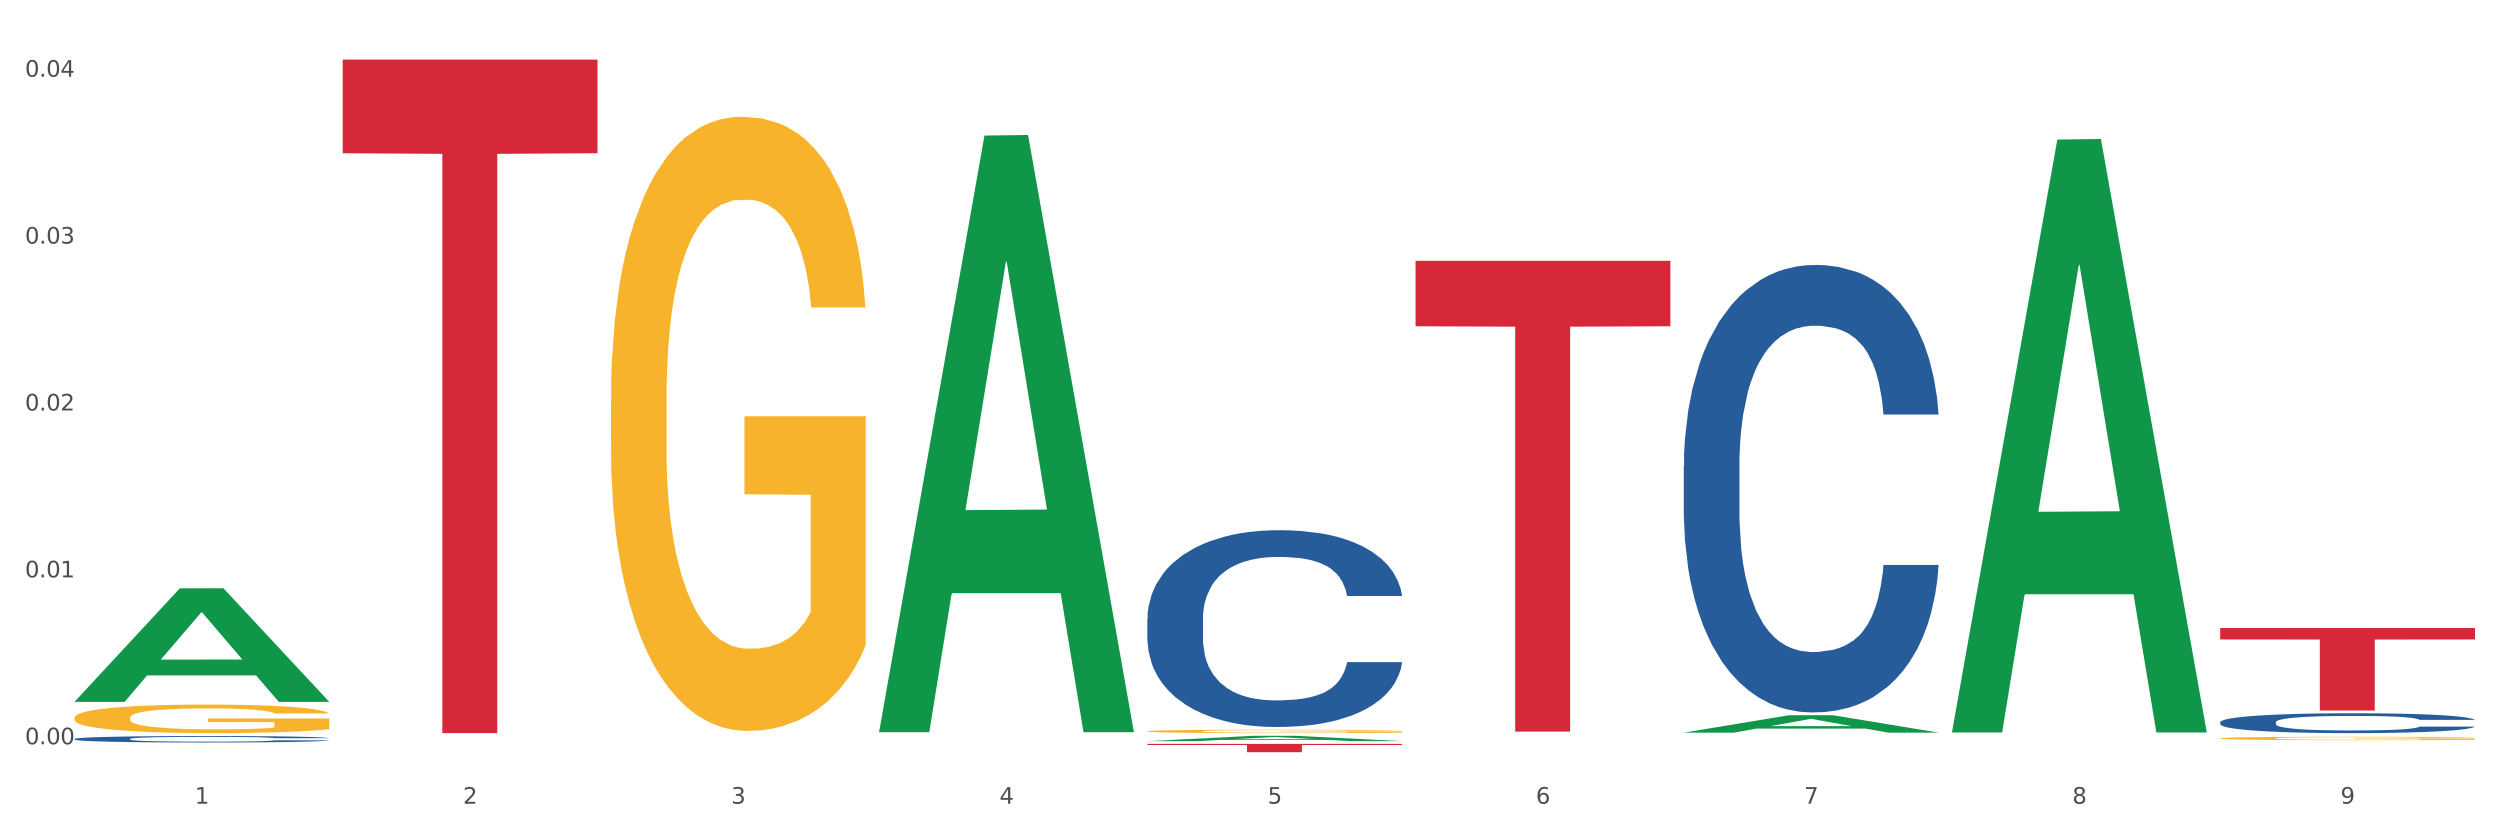
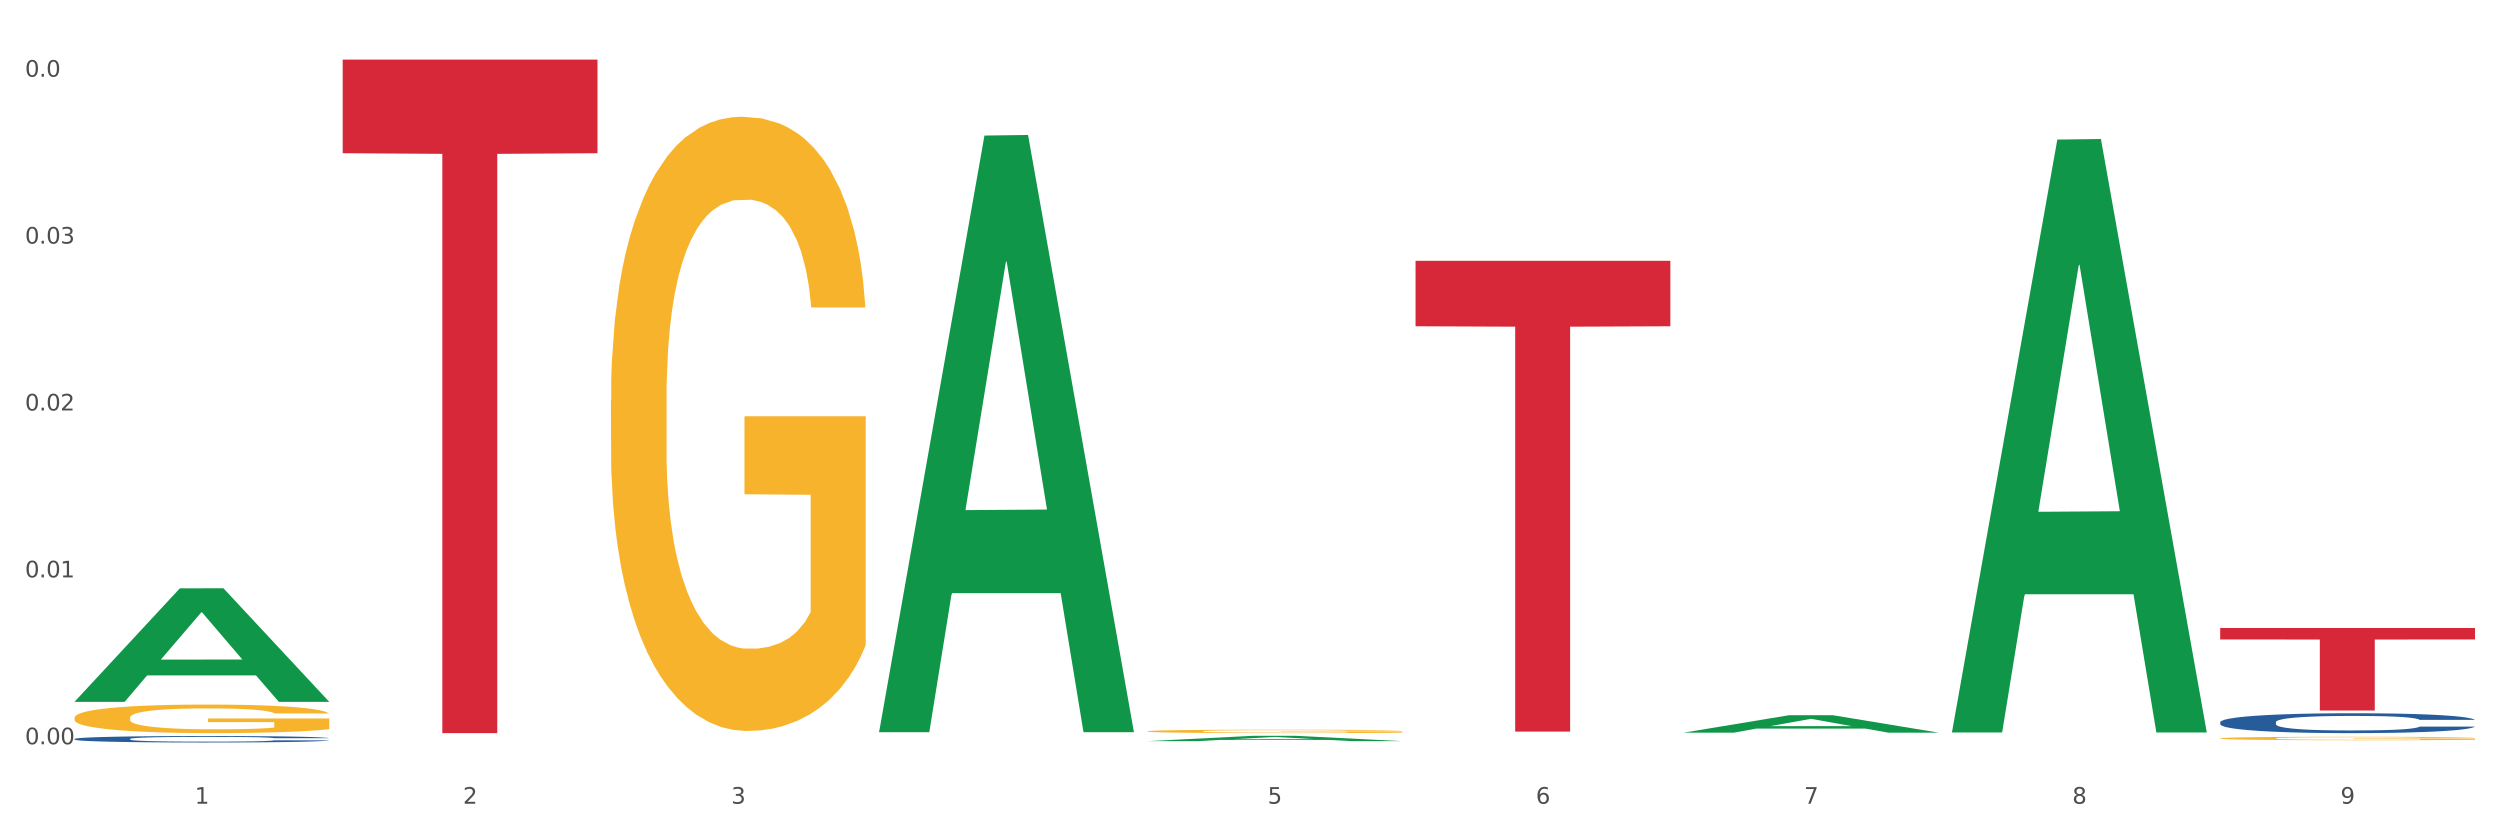
<svg xmlns="http://www.w3.org/2000/svg" xmlns:xlink="http://www.w3.org/1999/xlink" width="1080pt" height="360pt" viewBox="0 0 1080 360" version="1.1">
  <rect x="0" y="0" width="1080" height="360" fill="#333333" stroke="none" />
  <defs>
    <style type="text/css">*{stroke-linejoin: round; stroke-linecap: butt}</style>
  </defs>
  <g id="figure_1">
    <g id="patch_1">
      <path d="M 0 360  L 1080 360  L 1080 0  L 0 0  z " style="fill: #ffffff; stroke: #ffffff; stroke-linejoin: miter" />
    </g>
    <g id="axes_1">
      <g id="matplotlib.axis_1">
        <g id="xtick_1">
          <g id="text_1">
            <g style="fill: #4d4d4d" transform="translate(84.159 347.204) scale(0.096 -0.096)">
              <defs>
                <path id="DejaVuSans-31" d="M 794 531  L 1825 531  L 1825 4091  L 703 3866  L 703 4441  L 1819 4666  L 2450 4666  L 2450 531  L 3481 531  L 3481 0  L 794 0  L 794 531  z " transform="scale(0.016)" />
              </defs>
              <use xlink:href="#DejaVuSans-31" />
            </g>
          </g>
        </g>
        <g id="xtick_2">
          <g id="text_2">
            <g style="fill: #4d4d4d" transform="translate(200.027 347.204) scale(0.096 -0.096)">
              <defs>
                <path id="DejaVuSans-32" d="M 1228 531  L 3431 531  L 3431 0  L 469 0  L 469 531  Q 828 903 1448 1529  Q 2069 2156 2228 2338  Q 2531 2678 2651 2914  Q 2772 3150 2772 3378  Q 2772 3750 2511 3984  Q 2250 4219 1831 4219  Q 1534 4219 1204 4116  Q 875 4013 500 3803  L 500 4441  Q 881 4594 1212 4672  Q 1544 4750 1819 4750  Q 2544 4750 2975 4387  Q 3406 4025 3406 3419  Q 3406 3131 3298 2873  Q 3191 2616 2906 2266  Q 2828 2175 2409 1742  Q 1991 1309 1228 531  z " transform="scale(0.016)" />
              </defs>
              <use xlink:href="#DejaVuSans-32" />
            </g>
          </g>
        </g>
        <g id="xtick_3">
          <g id="text_3">
            <g style="fill: #4d4d4d" transform="translate(315.896 347.204) scale(0.096 -0.096)">
              <defs>
                <path id="DejaVuSans-33" d="M 2597 2516  Q 3050 2419 3304 2112  Q 3559 1806 3559 1356  Q 3559 666 3084 287  Q 2609 -91 1734 -91  Q 1441 -91 1130 -33  Q 819 25 488 141  L 488 750  Q 750 597 1062 519  Q 1375 441 1716 441  Q 2309 441 2620 675  Q 2931 909 2931 1356  Q 2931 1769 2642 2001  Q 2353 2234 1838 2234  L 1294 2234  L 1294 2753  L 1863 2753  Q 2328 2753 2575 2939  Q 2822 3125 2822 3475  Q 2822 3834 2567 4026  Q 2313 4219 1838 4219  Q 1578 4219 1281 4162  Q 984 4106 628 3988  L 628 4550  Q 988 4650 1302 4700  Q 1616 4750 1894 4750  Q 2613 4750 3031 4423  Q 3450 4097 3450 3541  Q 3450 3153 3228 2886  Q 3006 2619 2597 2516  z " transform="scale(0.016)" />
              </defs>
              <use xlink:href="#DejaVuSans-33" />
            </g>
          </g>
        </g>
        <g id="xtick_4">
          <g id="text_4">
            <g style="fill: #4d4d4d" transform="translate(431.765 347.204) scale(0.096 -0.096)">
              <defs>
-                 <path id="DejaVuSans-34" d="M 2419 4116  L 825 1625  L 2419 1625  L 2419 4116  z M 2253 4666  L 3047 4666  L 3047 1625  L 3713 1625  L 3713 1100  L 3047 1100  L 3047 0  L 2419 0  L 2419 1100  L 313 1100  L 313 1709  L 2253 4666  z " transform="scale(0.016)" />
-               </defs>
+                 </defs>
              <use xlink:href="#DejaVuSans-34" />
            </g>
          </g>
        </g>
        <g id="xtick_5">
          <g id="text_5">
            <g style="fill: #4d4d4d" transform="translate(547.634 347.204) scale(0.096 -0.096)">
              <defs>
                <path id="DejaVuSans-35" d="M 691 4666  L 3169 4666  L 3169 4134  L 1269 4134  L 1269 2991  Q 1406 3038 1543 3061  Q 1681 3084 1819 3084  Q 2600 3084 3056 2656  Q 3513 2228 3513 1497  Q 3513 744 3044 326  Q 2575 -91 1722 -91  Q 1428 -91 1123 -41  Q 819 9 494 109  L 494 744  Q 775 591 1075 516  Q 1375 441 1709 441  Q 2250 441 2565 725  Q 2881 1009 2881 1497  Q 2881 1984 2565 2268  Q 2250 2553 1709 2553  Q 1456 2553 1204 2497  Q 953 2441 691 2322  L 691 4666  z " transform="scale(0.016)" />
              </defs>
              <use xlink:href="#DejaVuSans-35" />
            </g>
          </g>
        </g>
        <g id="xtick_6">
          <g id="text_6">
            <g style="fill: #4d4d4d" transform="translate(663.502 347.204) scale(0.096 -0.096)">
              <defs>
                <path id="DejaVuSans-36" d="M 2113 2584  Q 1688 2584 1439 2293  Q 1191 2003 1191 1497  Q 1191 994 1439 701  Q 1688 409 2113 409  Q 2538 409 2786 701  Q 3034 994 3034 1497  Q 3034 2003 2786 2293  Q 2538 2584 2113 2584  z M 3366 4563  L 3366 3988  Q 3128 4100 2886 4159  Q 2644 4219 2406 4219  Q 1781 4219 1451 3797  Q 1122 3375 1075 2522  Q 1259 2794 1537 2939  Q 1816 3084 2150 3084  Q 2853 3084 3261 2657  Q 3669 2231 3669 1497  Q 3669 778 3244 343  Q 2819 -91 2113 -91  Q 1303 -91 875 529  Q 447 1150 447 2328  Q 447 3434 972 4092  Q 1497 4750 2381 4750  Q 2619 4750 2861 4703  Q 3103 4656 3366 4563  z " transform="scale(0.016)" />
              </defs>
              <use xlink:href="#DejaVuSans-36" />
            </g>
          </g>
        </g>
        <g id="xtick_7">
          <g id="text_7">
            <g style="fill: #4d4d4d" transform="translate(779.371 347.204) scale(0.096 -0.096)">
              <defs>
                <path id="DejaVuSans-37" d="M 525 4666  L 3525 4666  L 3525 4397  L 1831 0  L 1172 0  L 2766 4134  L 525 4134  L 525 4666  z " transform="scale(0.016)" />
              </defs>
              <use xlink:href="#DejaVuSans-37" />
            </g>
          </g>
        </g>
        <g id="xtick_8">
          <g id="text_8">
            <g style="fill: #4d4d4d" transform="translate(895.24 347.204) scale(0.096 -0.096)">
              <defs>
                <path id="DejaVuSans-38" d="M 2034 2216  Q 1584 2216 1326 1975  Q 1069 1734 1069 1313  Q 1069 891 1326 650  Q 1584 409 2034 409  Q 2484 409 2743 651  Q 3003 894 3003 1313  Q 3003 1734 2745 1975  Q 2488 2216 2034 2216  z M 1403 2484  Q 997 2584 770 2862  Q 544 3141 544 3541  Q 544 4100 942 4425  Q 1341 4750 2034 4750  Q 2731 4750 3128 4425  Q 3525 4100 3525 3541  Q 3525 3141 3298 2862  Q 3072 2584 2669 2484  Q 3125 2378 3379 2068  Q 3634 1759 3634 1313  Q 3634 634 3220 271  Q 2806 -91 2034 -91  Q 1263 -91 848 271  Q 434 634 434 1313  Q 434 1759 690 2068  Q 947 2378 1403 2484  z M 1172 3481  Q 1172 3119 1398 2916  Q 1625 2713 2034 2713  Q 2441 2713 2670 2916  Q 2900 3119 2900 3481  Q 2900 3844 2670 4047  Q 2441 4250 2034 4250  Q 1625 4250 1398 4047  Q 1172 3844 1172 3481  z " transform="scale(0.016)" />
              </defs>
              <use xlink:href="#DejaVuSans-38" />
            </g>
          </g>
        </g>
        <g id="xtick_9">
          <g id="text_9">
            <g style="fill: #4d4d4d" transform="translate(1011.108 347.204) scale(0.096 -0.096)">
              <defs>
                <path id="DejaVuSans-39" d="M 703 97  L 703 672  Q 941 559 1184 500  Q 1428 441 1663 441  Q 2288 441 2617 861  Q 2947 1281 2994 2138  Q 2813 1869 2534 1725  Q 2256 1581 1919 1581  Q 1219 1581 811 2004  Q 403 2428 403 3163  Q 403 3881 828 4315  Q 1253 4750 1959 4750  Q 2769 4750 3195 4129  Q 3622 3509 3622 2328  Q 3622 1225 3098 567  Q 2575 -91 1691 -91  Q 1453 -91 1209 -44  Q 966 3 703 97  z M 1959 2075  Q 2384 2075 2632 2365  Q 2881 2656 2881 3163  Q 2881 3666 2632 3958  Q 2384 4250 1959 4250  Q 1534 4250 1286 3958  Q 1038 3666 1038 3163  Q 1038 2656 1286 2365  Q 1534 2075 1959 2075  z " transform="scale(0.016)" />
              </defs>
              <use xlink:href="#DejaVuSans-39" />
            </g>
          </g>
        </g>
        <g id="xtick_10" />
        <g id="xtick_11" />
        <g id="xtick_12" />
        <g id="xtick_13" />
        <g id="xtick_14" />
        <g id="xtick_15" />
        <g id="xtick_16" />
        <g id="xtick_17" />
      </g>
      <g id="matplotlib.axis_2">
        <g id="ytick_1">
          <g id="text_10">
            <g style="fill: #4d4d4d" transform="translate(10.8 321.526) scale(0.096 -0.096)">
              <defs>
                <path id="DejaVuSans-30" d="M 2034 4250  Q 1547 4250 1301 3770  Q 1056 3291 1056 2328  Q 1056 1369 1301 889  Q 1547 409 2034 409  Q 2525 409 2770 889  Q 3016 1369 3016 2328  Q 3016 3291 2770 3770  Q 2525 4250 2034 4250  z M 2034 4750  Q 2819 4750 3233 4129  Q 3647 3509 3647 2328  Q 3647 1150 3233 529  Q 2819 -91 2034 -91  Q 1250 -91 836 529  Q 422 1150 422 2328  Q 422 3509 836 4129  Q 1250 4750 2034 4750  z " transform="scale(0.016)" />
                <path id="DejaVuSans-2e" d="M 684 794  L 1344 794  L 1344 0  L 684 0  L 684 794  z " transform="scale(0.016)" />
              </defs>
              <use xlink:href="#DejaVuSans-30" />
              <use xlink:href="#DejaVuSans-2e" transform="translate(63.623 0)" />
              <use xlink:href="#DejaVuSans-30" transform="translate(95.41 0)" />
              <use xlink:href="#DejaVuSans-30" transform="translate(159.033 0)" />
            </g>
          </g>
        </g>
        <g id="ytick_2">
          <g id="text_11">
            <g style="fill: #4d4d4d" transform="translate(10.8 249.43) scale(0.096 -0.096)">
              <use xlink:href="#DejaVuSans-30" />
              <use xlink:href="#DejaVuSans-2e" transform="translate(63.623 0)" />
              <use xlink:href="#DejaVuSans-30" transform="translate(95.41 0)" />
              <use xlink:href="#DejaVuSans-31" transform="translate(159.033 0)" />
            </g>
          </g>
        </g>
        <g id="ytick_3">
          <g id="text_12">
            <g style="fill: #4d4d4d" transform="translate(10.8 177.334) scale(0.096 -0.096)">
              <use xlink:href="#DejaVuSans-30" />
              <use xlink:href="#DejaVuSans-2e" transform="translate(63.623 0)" />
              <use xlink:href="#DejaVuSans-30" transform="translate(95.41 0)" />
              <use xlink:href="#DejaVuSans-32" transform="translate(159.033 0)" />
            </g>
          </g>
        </g>
        <g id="ytick_4">
          <g id="text_13">
            <g style="fill: #4d4d4d" transform="translate(10.8 105.239) scale(0.096 -0.096)">
              <use xlink:href="#DejaVuSans-30" />
              <use xlink:href="#DejaVuSans-2e" transform="translate(63.623 0)" />
              <use xlink:href="#DejaVuSans-30" transform="translate(95.41 0)" />
              <use xlink:href="#DejaVuSans-33" transform="translate(159.033 0)" />
            </g>
          </g>
        </g>
        <g id="ytick_5">
          <g id="text_14">
            <g style="fill: #4d4d4d" transform="translate(10.8 33.143) scale(0.096 -0.096)">
              <use xlink:href="#DejaVuSans-30" />
              <use xlink:href="#DejaVuSans-2e" transform="translate(63.623 0)" />
              <use xlink:href="#DejaVuSans-30" transform="translate(95.41 0)" />
              <use xlink:href="#DejaVuSans-34" transform="translate(159.033 0)" />
            </g>
          </g>
        </g>
        <g id="ytick_6" />
        <g id="ytick_7" />
        <g id="ytick_8" />
        <g id="ytick_9" />
      </g>
      <g id="PolyCollection_1">
        <path d="M 32.175 303.115  L 32.288 303.069  L 77.68 254.172  L 96.518 254.126  L 142.25 303.207  L 120.462 303.207  L 110.589 291.778  L 63.722 291.778  L 63.382 291.962  L 53.85 303.207  L 32.175 303.207  L 32.175 303.115  L 69.623 284.957  L 104.689 284.911  L 87.326 264.587  L 87.099 264.495  L 86.872 264.633  L 69.51 284.911  L 69.623 284.957  L 32.175 303.115  z " clip-path="url(#p20690aacbe)" style="fill: #109648" />
        <path d="M 263.912 173.047  L 264.042 172.804  L 264.042 164.08  L 264.302 156.567  L 265.602 138.39  L 267.551 123.365  L 268.981 115.367  L 270.41 108.824  L 272.1 102.28  L 274.179 95.495  L 277.948 85.558  L 280.287 80.469  L 283.146 75.137  L 288.345 67.382  L 292.114 63.02  L 296.012 59.384  L 302.38 55.022  L 306.539 53.083  L 310.958 51.629  L 316.286 50.66  L 320.315 50.417  L 329.152 51.144  L 336.689 53.326  L 340.328 55.022  L 345.007 57.93  L 347.476 59.869  L 351.505 63.747  L 355.663 68.836  L 358.523 73.198  L 362.811 81.438  L 366.06 89.678  L 369.049 99.857  L 370.609 106.885  L 371.778 113.428  L 372.818 120.941  L 373.858 132.816  L 350.465 132.816  L 349.555 124.334  L 348.126 116.337  L 346.047 108.581  L 344.227 103.734  L 341.108 97.676  L 338.249 93.798  L 335.26 90.89  L 331.621 88.466  L 328.762 87.255  L 324.733 86.285  L 316.806 86.528  L 311.477 88.466  L 307.839 90.89  L 305.499 93.071  L 303.42 95.495  L 301.081 98.887  L 298.352 103.977  L 296.402 108.581  L 294.453 114.398  L 292.893 120.214  L 291.464 127  L 290.294 134.271  L 289.384 141.783  L 288.605 150.993  L 287.955 166.261  L 287.955 199.463  L 288.215 206.976  L 288.865 216.912  L 289.644 224.425  L 290.944 233.392  L 292.114 239.451  L 294.323 248.175  L 296.792 255.446  L 298.741 260.05  L 300.691 263.928  L 304.07 269.26  L 307.839 273.622  L 311.088 276.288  L 315.506 278.711  L 318.495 279.681  L 321.094 280.165  L 327.462 280.165  L 332.011 279.438  L 337.079 277.742  L 340.978 275.561  L 344.227 272.895  L 347.866 268.533  L 350.205 264.413  L 350.205 213.761  L 321.614 213.519  L 321.614 179.832  L 373.988 179.832  L 373.988 278.711  L 371.778 283.801  L 369.309 288.405  L 366.71 292.525  L 362.811 297.615  L 358.133 302.462  L 353.974 305.854  L 349.555 308.763  L 344.357 311.429  L 337.599 313.852  L 333.44 314.821  L 328.242 315.548  L 322.134 315.791  L 316.806 315.306  L 311.607 314.094  L 306.149 311.913  L 300.821 308.763  L 296.792 305.612  L 292.763 301.735  L 288.475 296.645  L 285.096 291.798  L 282.497 287.436  L 279.637 281.862  L 276.518 274.591  L 274.179 268.048  L 272.1 261.262  L 269.891 252.537  L 268.331 245.025  L 266.772 235.573  L 265.862 228.545  L 264.822 217.639  L 264.042 202.371  L 263.912 173.047  z " clip-path="url(#p20690aacbe)" style="fill: #f7b32b" />
        <path d="M 495.65 315.915  L 495.78 315.914  L 495.78 315.865  L 496.04 315.823  L 497.339 315.722  L 499.289 315.638  L 500.718 315.594  L 502.148 315.558  L 503.837 315.521  L 505.917 315.483  L 509.685 315.428  L 512.025 315.4  L 514.884 315.37  L 520.082 315.327  L 523.851 315.303  L 527.75 315.282  L 534.118 315.258  L 538.276 315.247  L 542.695 315.239  L 548.023 315.234  L 552.052 315.232  L 560.889 315.236  L 568.427 315.249  L 572.066 315.258  L 576.744 315.274  L 579.214 315.285  L 583.242 315.307  L 587.401 315.335  L 590.26 315.359  L 594.549 315.405  L 597.798 315.451  L 600.787 315.508  L 602.346 315.547  L 603.516 315.583  L 604.556 315.625  L 605.595 315.691  L 582.203 315.691  L 581.293 315.644  L 579.863 315.599  L 577.784 315.556  L 575.965 315.529  L 572.846 315.495  L 569.986 315.474  L 566.997 315.458  L 563.359 315.444  L 560.499 315.437  L 556.471 315.432  L 548.543 315.433  L 543.215 315.444  L 539.576 315.458  L 537.237 315.47  L 535.157 315.483  L 532.818 315.502  L 530.089 315.531  L 528.14 315.556  L 526.19 315.589  L 524.631 315.621  L 523.201 315.659  L 522.032 315.699  L 521.122 315.741  L 520.342 315.792  L 519.692 315.877  L 519.692 316.062  L 519.952 316.104  L 520.602 316.159  L 521.382 316.201  L 522.681 316.251  L 523.851 316.285  L 526.06 316.333  L 528.529 316.374  L 530.479 316.399  L 532.428 316.421  L 535.807 316.451  L 539.576 316.475  L 542.825 316.49  L 547.244 316.503  L 550.233 316.509  L 552.832 316.511  L 559.2 316.511  L 563.748 316.507  L 568.817 316.498  L 572.716 316.486  L 575.965 316.471  L 579.603 316.447  L 581.943 316.424  L 581.943 316.142  L 553.352 316.14  L 553.352 315.953  L 605.725 315.953  L 605.725 316.503  L 603.516 316.532  L 601.047 316.557  L 598.447 316.58  L 594.549 316.609  L 589.87 316.636  L 585.711 316.655  L 581.293 316.671  L 576.094 316.686  L 569.337 316.699  L 565.178 316.704  L 559.98 316.708  L 553.871 316.71  L 548.543 316.707  L 543.345 316.7  L 537.887 316.688  L 532.558 316.671  L 528.529 316.653  L 524.501 316.632  L 520.212 316.603  L 516.833 316.576  L 514.234 316.552  L 511.375 316.521  L 508.256 316.48  L 505.917 316.444  L 503.837 316.406  L 501.628 316.358  L 500.068 316.316  L 498.509 316.263  L 497.599 316.224  L 496.56 316.163  L 495.78 316.078  L 495.65 315.915  z " clip-path="url(#p20690aacbe)" style="fill: #f7b32b" />
        <path d="M 959.125 318.977  L 959.255 318.975  L 959.255 318.926  L 959.515 318.884  L 960.814 318.781  L 962.764 318.696  L 964.193 318.651  L 965.623 318.614  L 967.312 318.577  L 969.391 318.539  L 973.16 318.483  L 975.5 318.454  L 978.359 318.424  L 983.557 318.38  L 987.326 318.356  L 991.225 318.335  L 997.593 318.311  L 1001.751 318.3  L 1006.17 318.291  L 1011.498 318.286  L 1015.527 318.285  L 1024.364 318.289  L 1031.902 318.301  L 1035.541 318.311  L 1040.219 318.327  L 1042.688 318.338  L 1046.717 318.36  L 1050.876 318.389  L 1053.735 318.413  L 1058.024 318.46  L 1061.273 318.506  L 1064.262 318.564  L 1065.821 318.603  L 1066.991 318.64  L 1068.03 318.683  L 1069.07 318.75  L 1045.677 318.75  L 1044.768 318.702  L 1043.338 318.657  L 1041.259 318.613  L 1039.439 318.586  L 1036.32 318.551  L 1033.461 318.529  L 1030.472 318.513  L 1026.833 318.499  L 1023.974 318.492  L 1019.946 318.487  L 1012.018 318.488  L 1006.69 318.499  L 1003.051 318.513  L 1000.712 318.525  L 998.632 318.539  L 996.293 318.558  L 993.564 318.587  L 991.614 318.613  L 989.665 318.646  L 988.106 318.679  L 986.676 318.717  L 985.506 318.758  L 984.597 318.8  L 983.817 318.852  L 983.167 318.938  L 983.167 319.126  L 983.427 319.168  L 984.077 319.224  L 984.857 319.267  L 986.156 319.317  L 987.326 319.351  L 989.535 319.401  L 992.004 319.442  L 993.954 319.468  L 995.903 319.49  L 999.282 319.52  L 1003.051 319.544  L 1006.3 319.559  L 1010.718 319.573  L 1013.708 319.578  L 1016.307 319.581  L 1022.675 319.581  L 1027.223 319.577  L 1032.292 319.567  L 1036.19 319.555  L 1039.439 319.54  L 1043.078 319.516  L 1045.418 319.492  L 1045.418 319.206  L 1016.827 319.205  L 1016.827 319.015  L 1069.2 319.015  L 1069.2 319.573  L 1066.991 319.602  L 1064.521 319.628  L 1061.922 319.651  L 1058.024 319.68  L 1053.345 319.707  L 1049.186 319.726  L 1044.768 319.743  L 1039.569 319.758  L 1032.811 319.771  L 1028.653 319.777  L 1023.454 319.781  L 1017.346 319.782  L 1012.018 319.779  L 1006.82 319.773  L 1001.361 319.76  L 996.033 319.743  L 992.004 319.725  L 987.976 319.703  L 983.687 319.674  L 980.308 319.647  L 977.709 319.622  L 974.85 319.591  L 971.731 319.55  L 969.391 319.513  L 967.312 319.474  L 965.103 319.425  L 963.543 319.383  L 961.984 319.33  L 961.074 319.29  L 960.034 319.228  L 959.255 319.142  L 959.125 318.977  z " clip-path="url(#p20690aacbe)" style="fill: #f7b32b" />
        <path d="M 959.125 311.98  L 959.255 311.972  L 959.255 311.753  L 959.645 311.455  L 961.076 310.906  L 962.898 310.49  L 966.021 310.004  L 967.712 309.8  L 969.924 309.572  L 974.478 309.204  L 979.683 308.89  L 983.326 308.717  L 986.058 308.608  L 992.173 308.411  L 995.686 308.325  L 999.33 308.255  L 1002.452 308.207  L 1007.657 308.153  L 1011.82 308.129  L 1016.635 308.121  L 1020.668 308.129  L 1026.003 308.16  L 1033.809 308.255  L 1036.802 308.309  L 1040.835 308.404  L 1044.999 308.529  L 1048.382 308.655  L 1052.285 308.835  L 1056.319 309.07  L 1060.222 309.368  L 1062.955 309.643  L 1065.167 309.933  L 1067.118 310.286  L 1068.549 310.67  L 1069.2 310.992  L 1045.389 310.992  L 1044.739 310.702  L 1043.438 310.388  L 1042.137 310.176  L 1040.705 310.004  L 1038.493 309.808  L 1036.542 309.682  L 1033.289 309.533  L 1030.296 309.439  L 1027.824 309.384  L 1024.832 309.337  L 1018.456 309.29  L 1013.902 309.29  L 1011.04 309.306  L 1007.527 309.345  L 1004.534 309.4  L 1001.021 309.494  L 998.289 309.596  L 995.556 309.729  L 993.995 309.823  L 991.653 309.996  L 990.092 310.137  L 988.01 310.38  L 986.839 310.553  L 984.757 311  L 983.846 311.329  L 983.456 311.557  L 983.196 311.808  L 983.196 313.031  L 983.976 313.58  L 984.627 313.816  L 985.668 314.082  L 987.619 314.427  L 990.482 314.765  L 993.474 315.008  L 995.947 315.157  L 998.289 315.267  L 1000.631 315.353  L 1003.493 315.431  L 1005.835 315.478  L 1009.348 315.525  L 1013.512 315.549  L 1016.765 315.549  L 1023.4 315.51  L 1026.393 315.471  L 1029.255 315.416  L 1032.378 315.329  L 1034.85 315.235  L 1036.282 315.165  L 1038.624 315.016  L 1040.445 314.859  L 1042.006 314.678  L 1043.047 314.521  L 1044.218 314.286  L 1045.129 314.02  L 1045.389 313.878  L 1069.2 313.878  L 1068.68 314.161  L 1067.769 314.435  L 1065.947 314.804  L 1064.516 315.016  L 1062.304 315.274  L 1059.962 315.494  L 1056.709 315.737  L 1053.717 315.918  L 1050.594 316.075  L 1047.211 316.216  L 1041.096 316.412  L 1038.884 316.467  L 1034.2 316.561  L 1030.557 316.616  L 1025.222 316.671  L 1019.757 316.702  L 1014.032 316.71  L 1008.958 316.694  L 1003.363 316.647  L 999.85 316.6  L 995.947 316.529  L 991.393 316.42  L 987.099 316.286  L 983.065 316.129  L 979.292 315.949  L 975.779 315.745  L 971.225 315.408  L 967.842 315.078  L 965.37 314.772  L 963.679 314.514  L 961.987 314.184  L 961.076 313.957  L 959.645 313.408  L 959.125 312.898  L 959.125 311.98  z " clip-path="url(#p20690aacbe)" style="fill: #255c99" />
-         <path d="M 727.387 201.319  L 727.517 201.143  L 727.517 196.199  L 727.908 189.489  L 729.339 177.129  L 731.161 167.77  L 734.283 156.823  L 735.975 152.232  L 738.187 147.111  L 742.741 138.812  L 747.945 131.75  L 751.588 127.865  L 754.321 125.393  L 760.436 120.979  L 763.949 119.036  L 767.592 117.447  L 770.715 116.388  L 775.919 115.152  L 780.083 114.622  L 784.897 114.445  L 788.931 114.622  L 794.265 115.328  L 802.072 117.447  L 805.065 118.683  L 809.098 120.802  L 813.262 123.627  L 816.645 126.452  L 820.548 130.514  L 824.581 135.811  L 828.485 142.52  L 831.217 148.7  L 833.429 155.234  L 835.381 163.179  L 836.812 171.832  L 837.463 179.071  L 813.652 179.071  L 813.001 172.538  L 811.7 165.475  L 810.399 160.707  L 808.968 156.823  L 806.756 152.409  L 804.804 149.583  L 801.551 146.228  L 798.559 144.11  L 796.087 142.874  L 793.094 141.814  L 786.719 140.755  L 782.165 140.755  L 779.302 141.108  L 775.789 141.991  L 772.797 143.227  L 769.284 145.346  L 766.551 147.641  L 763.819 150.643  L 762.257 152.762  L 759.915 156.646  L 758.354 159.825  L 756.272 165.298  L 755.101 169.183  L 753.019 179.248  L 752.109 186.664  L 751.718 191.784  L 751.458 197.435  L 751.458 224.98  L 752.239 237.34  L 752.889 242.637  L 753.93 248.641  L 755.882 256.41  L 758.744 264.002  L 761.737 269.476  L 764.209 272.831  L 766.551 275.303  L 768.893 277.245  L 771.756 279.011  L 774.098 280.071  L 777.611 281.13  L 781.774 281.66  L 785.027 281.66  L 791.663 280.777  L 794.656 279.894  L 797.518 278.658  L 800.641 276.716  L 803.113 274.597  L 804.544 273.008  L 806.886 269.653  L 808.708 266.121  L 810.269 262.06  L 811.31 258.529  L 812.481 253.231  L 813.392 247.228  L 813.652 244.05  L 837.463 244.05  L 836.942 250.406  L 836.031 256.586  L 834.21 264.885  L 832.779 269.653  L 830.567 275.48  L 828.225 280.424  L 824.972 285.897  L 821.979 289.959  L 818.856 293.49  L 815.474 296.668  L 809.358 301.083  L 807.146 302.319  L 802.462 304.438  L 798.819 305.674  L 793.485 306.91  L 788.02 307.616  L 782.295 307.792  L 777.22 307.439  L 771.626 306.38  L 768.113 305.32  L 764.209 303.731  L 759.655 301.259  L 755.362 298.258  L 751.328 294.726  L 747.555 290.665  L 744.042 286.074  L 739.488 278.481  L 736.105 271.065  L 733.633 264.179  L 731.941 258.352  L 730.25 250.936  L 729.339 245.815  L 727.908 233.455  L 727.387 221.978  L 727.387 201.319  z " clip-path="url(#p20690aacbe)" style="fill: #255c99" />
-         <path d="M 495.65 267.245  L 495.78 267.167  L 495.78 264.993  L 496.17 262.042  L 497.602 256.607  L 499.423 252.492  L 502.546 247.678  L 504.237 245.659  L 506.449 243.408  L 511.003 239.759  L 516.208 236.653  L 519.851 234.945  L 522.583 233.858  L 528.698 231.916  L 532.212 231.062  L 535.855 230.364  L 538.977 229.898  L 544.182 229.354  L 548.345 229.121  L 553.16 229.044  L 557.193 229.121  L 562.528 229.432  L 570.335 230.364  L 573.327 230.907  L 577.361 231.839  L 581.524 233.081  L 584.907 234.323  L 588.81 236.109  L 592.844 238.439  L 596.747 241.389  L 599.48 244.107  L 601.692 246.979  L 603.643 250.473  L 605.075 254.278  L 605.725 257.461  L 581.915 257.461  L 581.264 254.589  L 579.963 251.483  L 578.662 249.386  L 577.23 247.678  L 575.019 245.737  L 573.067 244.495  L 569.814 243.02  L 566.821 242.088  L 564.349 241.544  L 561.357 241.078  L 554.981 240.613  L 550.427 240.613  L 547.565 240.768  L 544.052 241.156  L 541.059 241.7  L 537.546 242.631  L 534.814 243.641  L 532.081 244.961  L 530.52 245.892  L 528.178 247.601  L 526.617 248.998  L 524.535 251.405  L 523.364 253.113  L 521.282 257.539  L 520.371 260.8  L 519.981 263.052  L 519.721 265.536  L 519.721 277.649  L 520.501 283.084  L 521.152 285.413  L 522.193 288.053  L 524.145 291.469  L 527.007 294.808  L 530 297.215  L 532.472 298.69  L 534.814 299.777  L 537.156 300.631  L 540.018 301.408  L 542.36 301.874  L 545.873 302.34  L 550.037 302.573  L 553.29 302.573  L 559.925 302.184  L 562.918 301.796  L 565.781 301.253  L 568.903 300.399  L 571.375 299.467  L 572.807 298.768  L 575.149 297.293  L 576.97 295.74  L 578.532 293.954  L 579.573 292.401  L 580.744 290.072  L 581.654 287.432  L 581.915 286.034  L 605.725 286.034  L 605.205 288.83  L 604.294 291.547  L 602.472 295.196  L 601.041 297.293  L 598.829 299.855  L 596.487 302.029  L 593.234 304.436  L 590.242 306.222  L 587.119 307.775  L 583.736 309.172  L 577.621 311.113  L 575.409 311.657  L 570.725 312.589  L 567.082 313.132  L 561.747 313.676  L 556.282 313.986  L 550.557 314.064  L 545.483 313.909  L 539.888 313.443  L 536.375 312.977  L 532.472 312.278  L 527.918 311.191  L 523.624 309.871  L 519.591 308.318  L 515.817 306.532  L 512.304 304.514  L 507.75 301.175  L 504.367 297.914  L 501.895 294.886  L 500.204 292.324  L 498.512 289.062  L 497.602 286.811  L 496.17 281.376  L 495.65 276.329  L 495.65 267.245  z " clip-path="url(#p20690aacbe)" style="fill: #255c99" />
        <path d="M 32.175 319.216  L 32.305 319.214  L 32.305 319.142  L 32.695 319.044  L 34.127 318.865  L 35.948 318.729  L 39.071 318.57  L 40.762 318.504  L 42.974 318.429  L 47.528 318.309  L 52.733 318.206  L 56.376 318.15  L 59.108 318.114  L 65.224 318.05  L 68.737 318.022  L 72.38 317.999  L 75.503 317.983  L 80.707 317.965  L 84.871 317.958  L 89.685 317.955  L 93.718 317.958  L 99.053 317.968  L 106.86 317.999  L 109.852 318.017  L 113.886 318.047  L 118.049 318.088  L 121.432 318.129  L 125.336 318.188  L 129.369 318.265  L 133.273 318.363  L 136.005 318.452  L 138.217 318.547  L 140.168 318.663  L 141.6 318.788  L 142.25 318.893  L 118.44 318.893  L 117.789 318.798  L 116.488 318.696  L 115.187 318.627  L 113.756 318.57  L 111.544 318.506  L 109.592 318.465  L 106.339 318.417  L 103.347 318.386  L 100.874 318.368  L 97.882 318.352  L 91.506 318.337  L 86.952 318.337  L 84.09 318.342  L 80.577 318.355  L 77.584 318.373  L 74.071 318.404  L 71.339 318.437  L 68.607 318.481  L 67.045 318.511  L 64.703 318.568  L 63.142 318.614  L 61.06 318.693  L 59.889 318.75  L 57.807 318.896  L 56.896 319.003  L 56.506 319.078  L 56.246 319.16  L 56.246 319.56  L 57.027 319.739  L 57.677 319.816  L 58.718 319.903  L 60.67 320.016  L 63.532 320.126  L 66.525 320.205  L 68.997 320.254  L 71.339 320.29  L 73.681 320.318  L 76.543 320.344  L 78.885 320.359  L 82.398 320.375  L 86.562 320.382  L 89.815 320.382  L 96.451 320.369  L 99.443 320.357  L 102.306 320.339  L 105.428 320.31  L 107.901 320.28  L 109.332 320.257  L 111.674 320.208  L 113.495 320.157  L 115.057 320.098  L 116.098 320.046  L 117.269 319.97  L 118.179 319.882  L 118.44 319.836  L 142.25 319.836  L 141.73 319.929  L 140.819 320.018  L 138.997 320.139  L 137.566 320.208  L 135.354 320.293  L 133.012 320.364  L 129.759 320.444  L 126.767 320.503  L 123.644 320.554  L 120.261 320.6  L 114.146 320.664  L 111.934 320.682  L 107.25 320.713  L 103.607 320.731  L 98.272 320.749  L 92.807 320.759  L 87.083 320.762  L 82.008 320.756  L 76.413 320.741  L 72.9 320.726  L 68.997 320.703  L 64.443 320.667  L 60.149 320.623  L 56.116 320.572  L 52.342 320.513  L 48.829 320.446  L 44.275 320.336  L 40.893 320.228  L 38.42 320.129  L 36.729 320.044  L 35.037 319.936  L 34.127 319.862  L 32.695 319.683  L 32.175 319.516  L 32.175 319.216  z " clip-path="url(#p20690aacbe)" style="fill: #255c99" />
        <path d="M 148.044 25.759  L 258.119 25.759  L 258.119 66.192  L 214.819 66.465  L 214.819 316.71  L 191.083 316.71  L 191.083 66.465  L 148.044 66.192  L 148.044 26.033  L 148.044 25.759  z " clip-path="url(#p20690aacbe)" style="fill: #d62839" />
-         <path d="M 495.65 321.343  L 605.725 321.343  L 605.725 321.844  L 562.425 321.848  L 562.425 324.95  L 538.689 324.95  L 538.689 321.848  L 495.65 321.844  L 495.65 321.346  L 495.65 321.343  z " clip-path="url(#p20690aacbe)" style="fill: #d62839" />
        <path d="M 611.519 112.678  L 721.594 112.678  L 721.594 140.941  L 678.294 141.132  L 678.294 316.06  L 654.557 316.06  L 654.557 141.132  L 611.519 140.941  L 611.519 112.869  L 611.519 112.678  z " clip-path="url(#p20690aacbe)" style="fill: #d62839" />
        <path d="M 32.175 310.075  L 32.305 310.064  L 32.305 309.659  L 32.565 309.309  L 33.864 308.465  L 35.814 307.766  L 37.243 307.395  L 38.673 307.09  L 40.362 306.786  L 42.442 306.471  L 46.211 306.009  L 48.55 305.773  L 51.409 305.525  L 56.607 305.164  L 60.376 304.961  L 64.275 304.793  L 70.643 304.59  L 74.802 304.5  L 79.22 304.432  L 84.548 304.387  L 88.577 304.376  L 97.414 304.41  L 104.952 304.511  L 108.591 304.59  L 113.269 304.725  L 115.739 304.815  L 119.767 304.995  L 123.926 305.232  L 126.785 305.435  L 131.074 305.818  L 134.323 306.201  L 137.312 306.674  L 138.871 307  L 140.041 307.304  L 141.081 307.654  L 142.12 308.206  L 118.728 308.206  L 117.818 307.811  L 116.388 307.44  L 114.309 307.079  L 112.49 306.854  L 109.371 306.572  L 106.512 306.392  L 103.522 306.257  L 99.884 306.144  L 97.025 306.088  L 92.996 306.043  L 85.068 306.054  L 79.74 306.144  L 76.101 306.257  L 73.762 306.358  L 71.683 306.471  L 69.343 306.629  L 66.614 306.865  L 64.665 307.079  L 62.715 307.349  L 61.156 307.62  L 59.726 307.935  L 58.557 308.273  L 57.647 308.622  L 56.867 309.05  L 56.217 309.76  L 56.217 311.303  L 56.477 311.652  L 57.127 312.114  L 57.907 312.463  L 59.206 312.88  L 60.376 313.162  L 62.585 313.567  L 65.055 313.905  L 67.004 314.119  L 68.953 314.299  L 72.332 314.547  L 76.101 314.75  L 79.35 314.874  L 83.769 314.986  L 86.758 315.031  L 89.357 315.054  L 95.725 315.054  L 100.274 315.02  L 105.342 314.941  L 109.241 314.84  L 112.49 314.716  L 116.129 314.513  L 118.468 314.322  L 118.468 311.968  L 89.877 311.956  L 89.877 310.391  L 142.25 310.391  L 142.25 314.986  L 140.041 315.223  L 137.572 315.437  L 134.973 315.628  L 131.074 315.865  L 126.395 316.09  L 122.237 316.248  L 117.818 316.383  L 112.62 316.507  L 105.862 316.62  L 101.703 316.665  L 96.505 316.699  L 90.397 316.71  L 85.068 316.687  L 79.87 316.631  L 74.412 316.53  L 69.083 316.383  L 65.055 316.237  L 61.026 316.057  L 56.737 315.82  L 53.358 315.595  L 50.759 315.392  L 47.9 315.133  L 44.781 314.795  L 42.442 314.491  L 40.362 314.175  L 38.153 313.77  L 36.594 313.421  L 35.034 312.981  L 34.124 312.655  L 33.085 312.148  L 32.305 311.438  L 32.175 310.075  z " clip-path="url(#p20690aacbe)" style="fill: #f7b32b" />
        <path d="M 959.125 271.285  L 1069.2 271.285  L 1069.2 276.241  L 1025.9 276.275  L 1025.9 306.953  L 1002.164 306.953  L 1002.164 276.275  L 959.125 276.241  L 959.125 271.318  L 959.125 271.285  z " clip-path="url(#p20690aacbe)" style="fill: #d62839" />
        <path d="M 379.781 315.812  L 379.895 315.569  L 425.286 58.553  L 444.124 58.311  L 489.856 316.296  L 468.068 316.296  L 458.196 256.221  L 411.328 256.221  L 410.988 257.19  L 401.456 316.296  L 379.781 316.296  L 379.781 315.812  L 417.229 220.369  L 452.295 220.127  L 434.932 113.299  L 434.705 112.815  L 434.478 113.542  L 417.116 220.127  L 417.229 220.369  L 379.781 315.812  z " clip-path="url(#p20690aacbe)" style="fill: #109648" />
        <path d="M 843.256 315.931  L 843.369 315.69  L 888.761 60.293  L 907.599 60.052  L 953.331 316.412  L 931.543 316.412  L 921.67 256.715  L 874.803 256.715  L 874.463 257.678  L 864.931 316.412  L 843.256 316.412  L 843.256 315.931  L 880.704 221.09  L 915.77 220.849  L 898.407 114.694  L 898.18 114.213  L 897.953 114.935  L 880.591 220.849  L 880.704 221.09  L 843.256 315.931  z " clip-path="url(#p20690aacbe)" style="fill: #109648" />
        <path d="M 727.387 316.486  L 727.501 316.479  L 772.893 308.968  L 791.73 308.961  L 837.463 316.5  L 815.674 316.5  L 805.802 314.745  L 758.935 314.745  L 758.594 314.773  L 749.062 316.5  L 727.387 316.5  L 727.387 316.486  L 764.836 313.697  L 799.901 313.69  L 782.538 310.568  L 782.311 310.554  L 782.084 310.575  L 764.722 313.69  L 764.836 313.697  L 727.387 316.486  z " clip-path="url(#p20690aacbe)" style="fill: #109648" />
        <path d="M 495.65 320.17  L 495.763 320.168  L 541.155 317.88  L 559.993 317.878  L 605.725 320.175  L 583.937 320.175  L 574.064 319.64  L 527.197 319.64  L 526.857 319.648  L 517.324 320.175  L 495.65 320.175  L 495.65 320.17  L 533.098 319.321  L 568.163 319.319  L 550.801 318.368  L 550.574 318.363  L 550.347 318.37  L 532.985 319.319  L 533.098 319.321  L 495.65 320.17  z " clip-path="url(#p20690aacbe)" style="fill: #109648" />
      </g>
    </g>
  </g>
  <defs>
    <clipPath id="p20690aacbe">
      <rect x="32.175" y="10.8" width="1037.025" height="329.109" />
    </clipPath>
  </defs>
</svg>